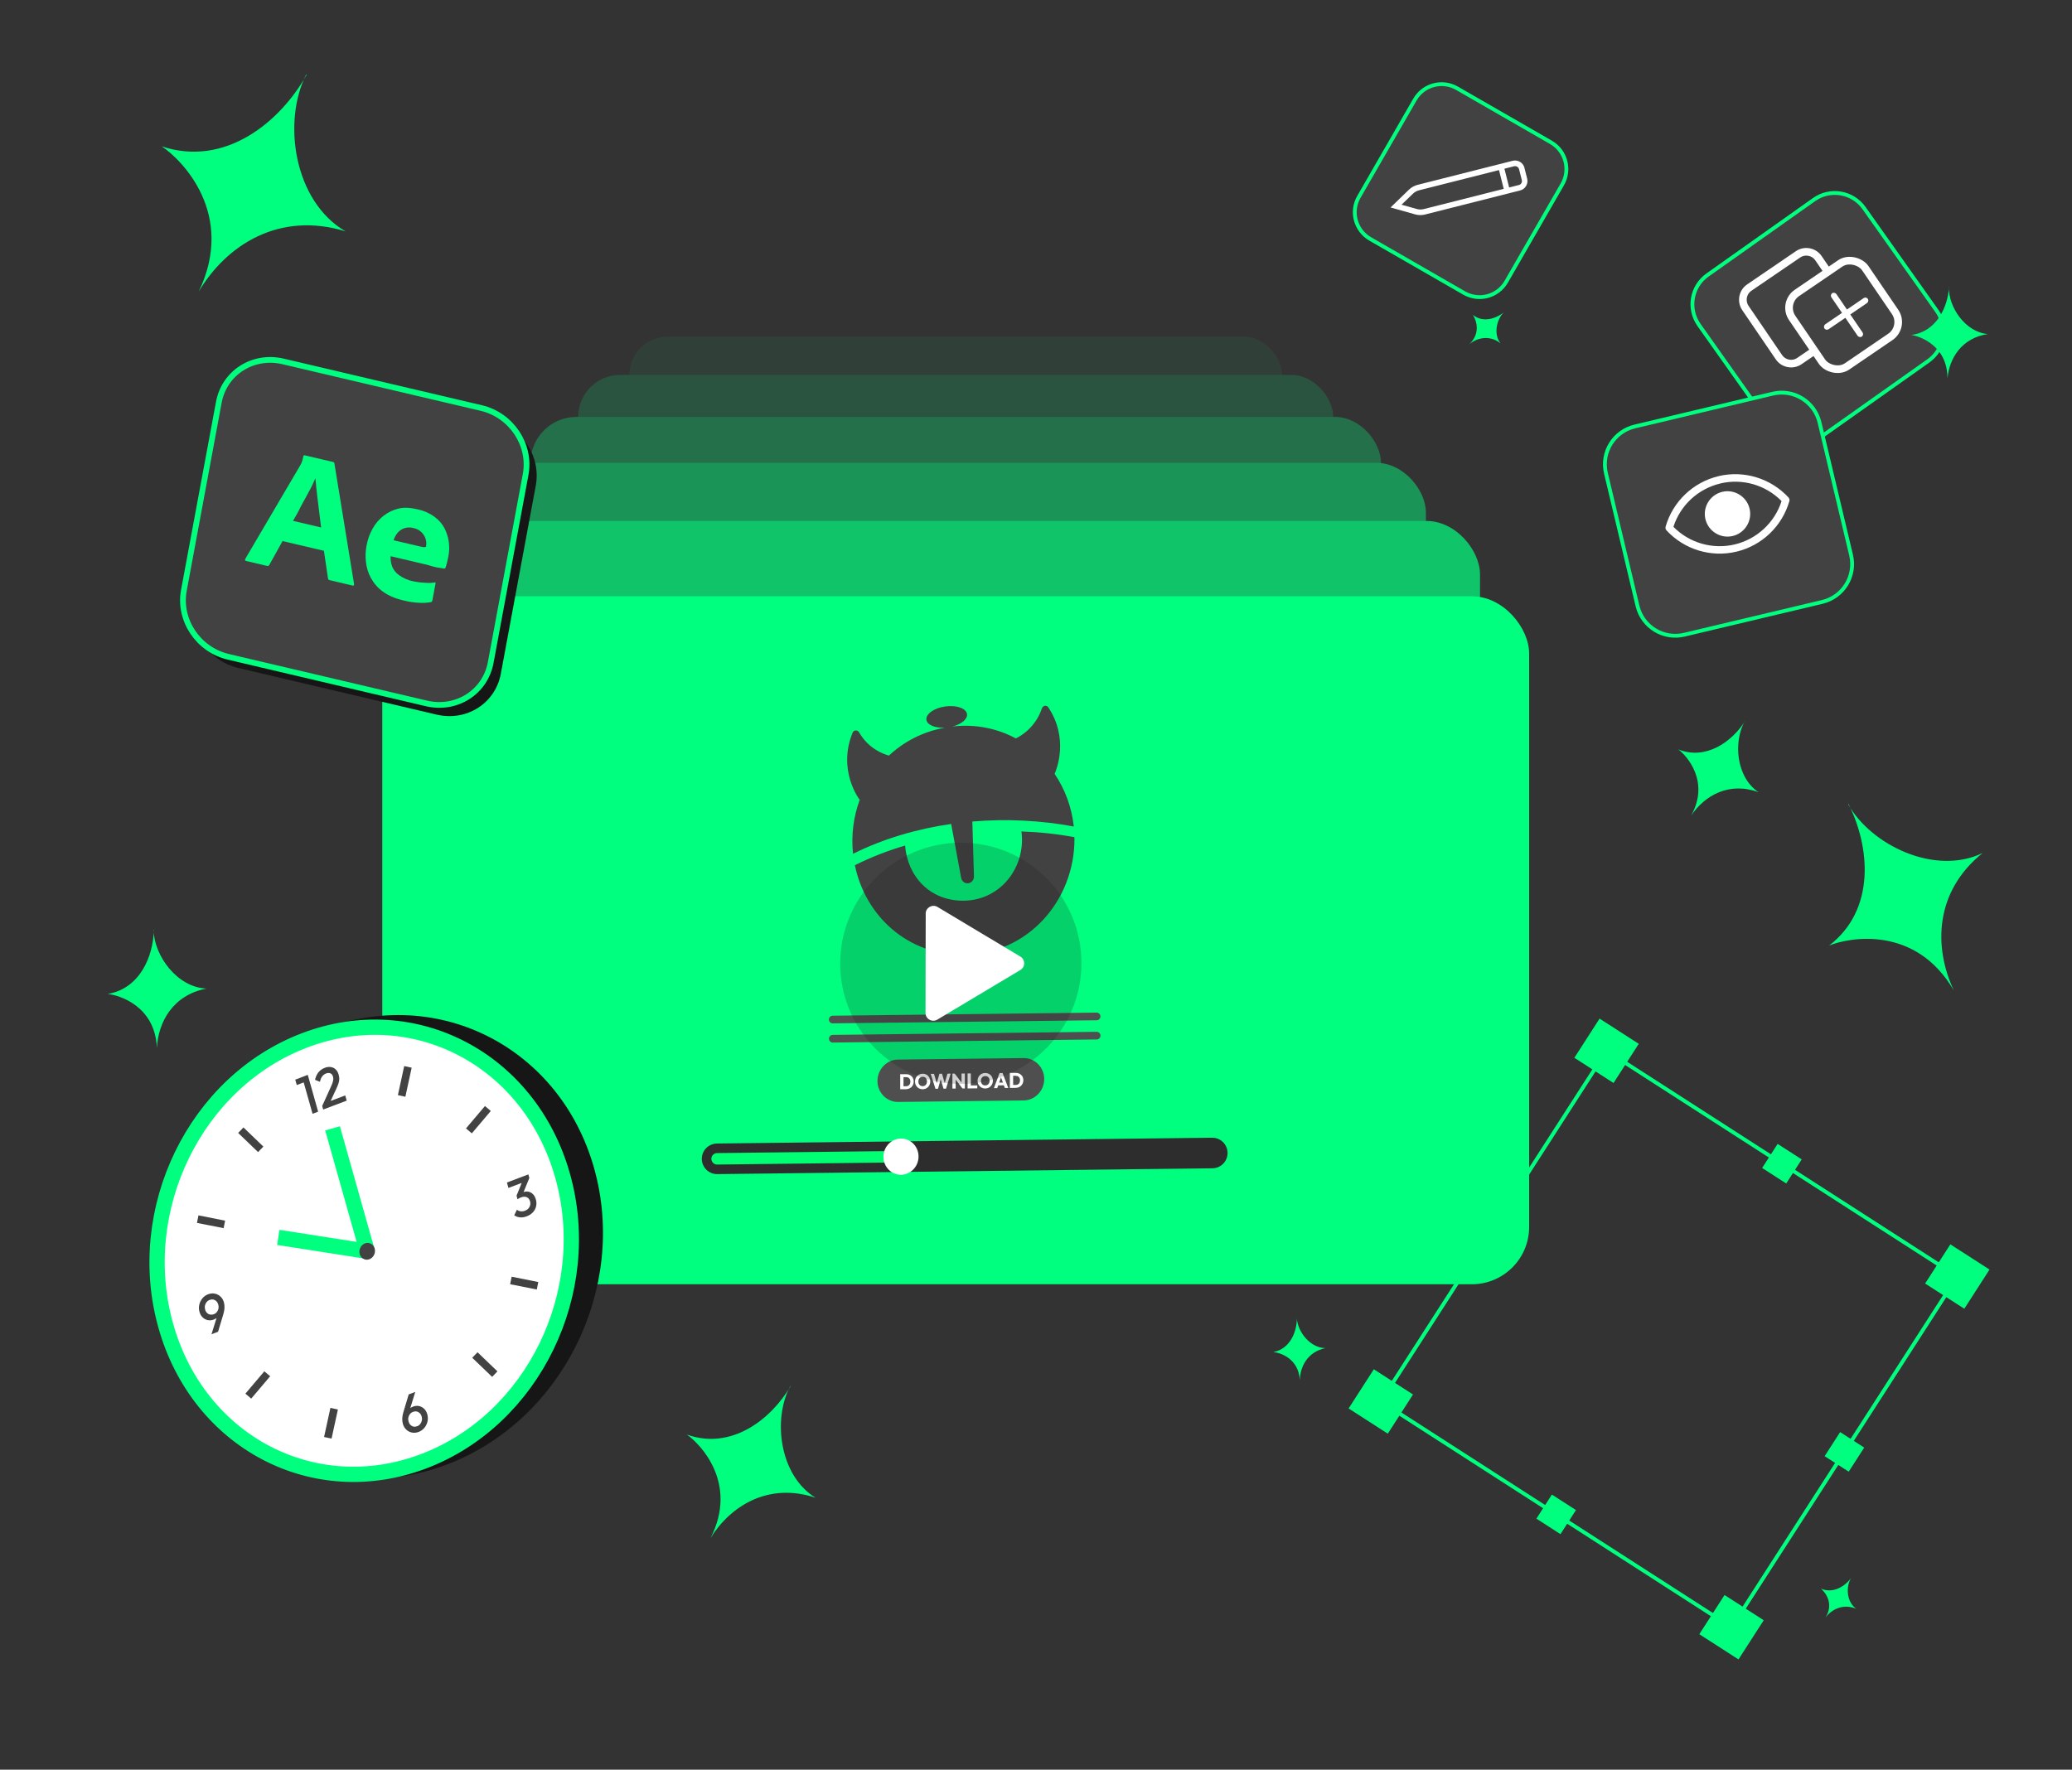
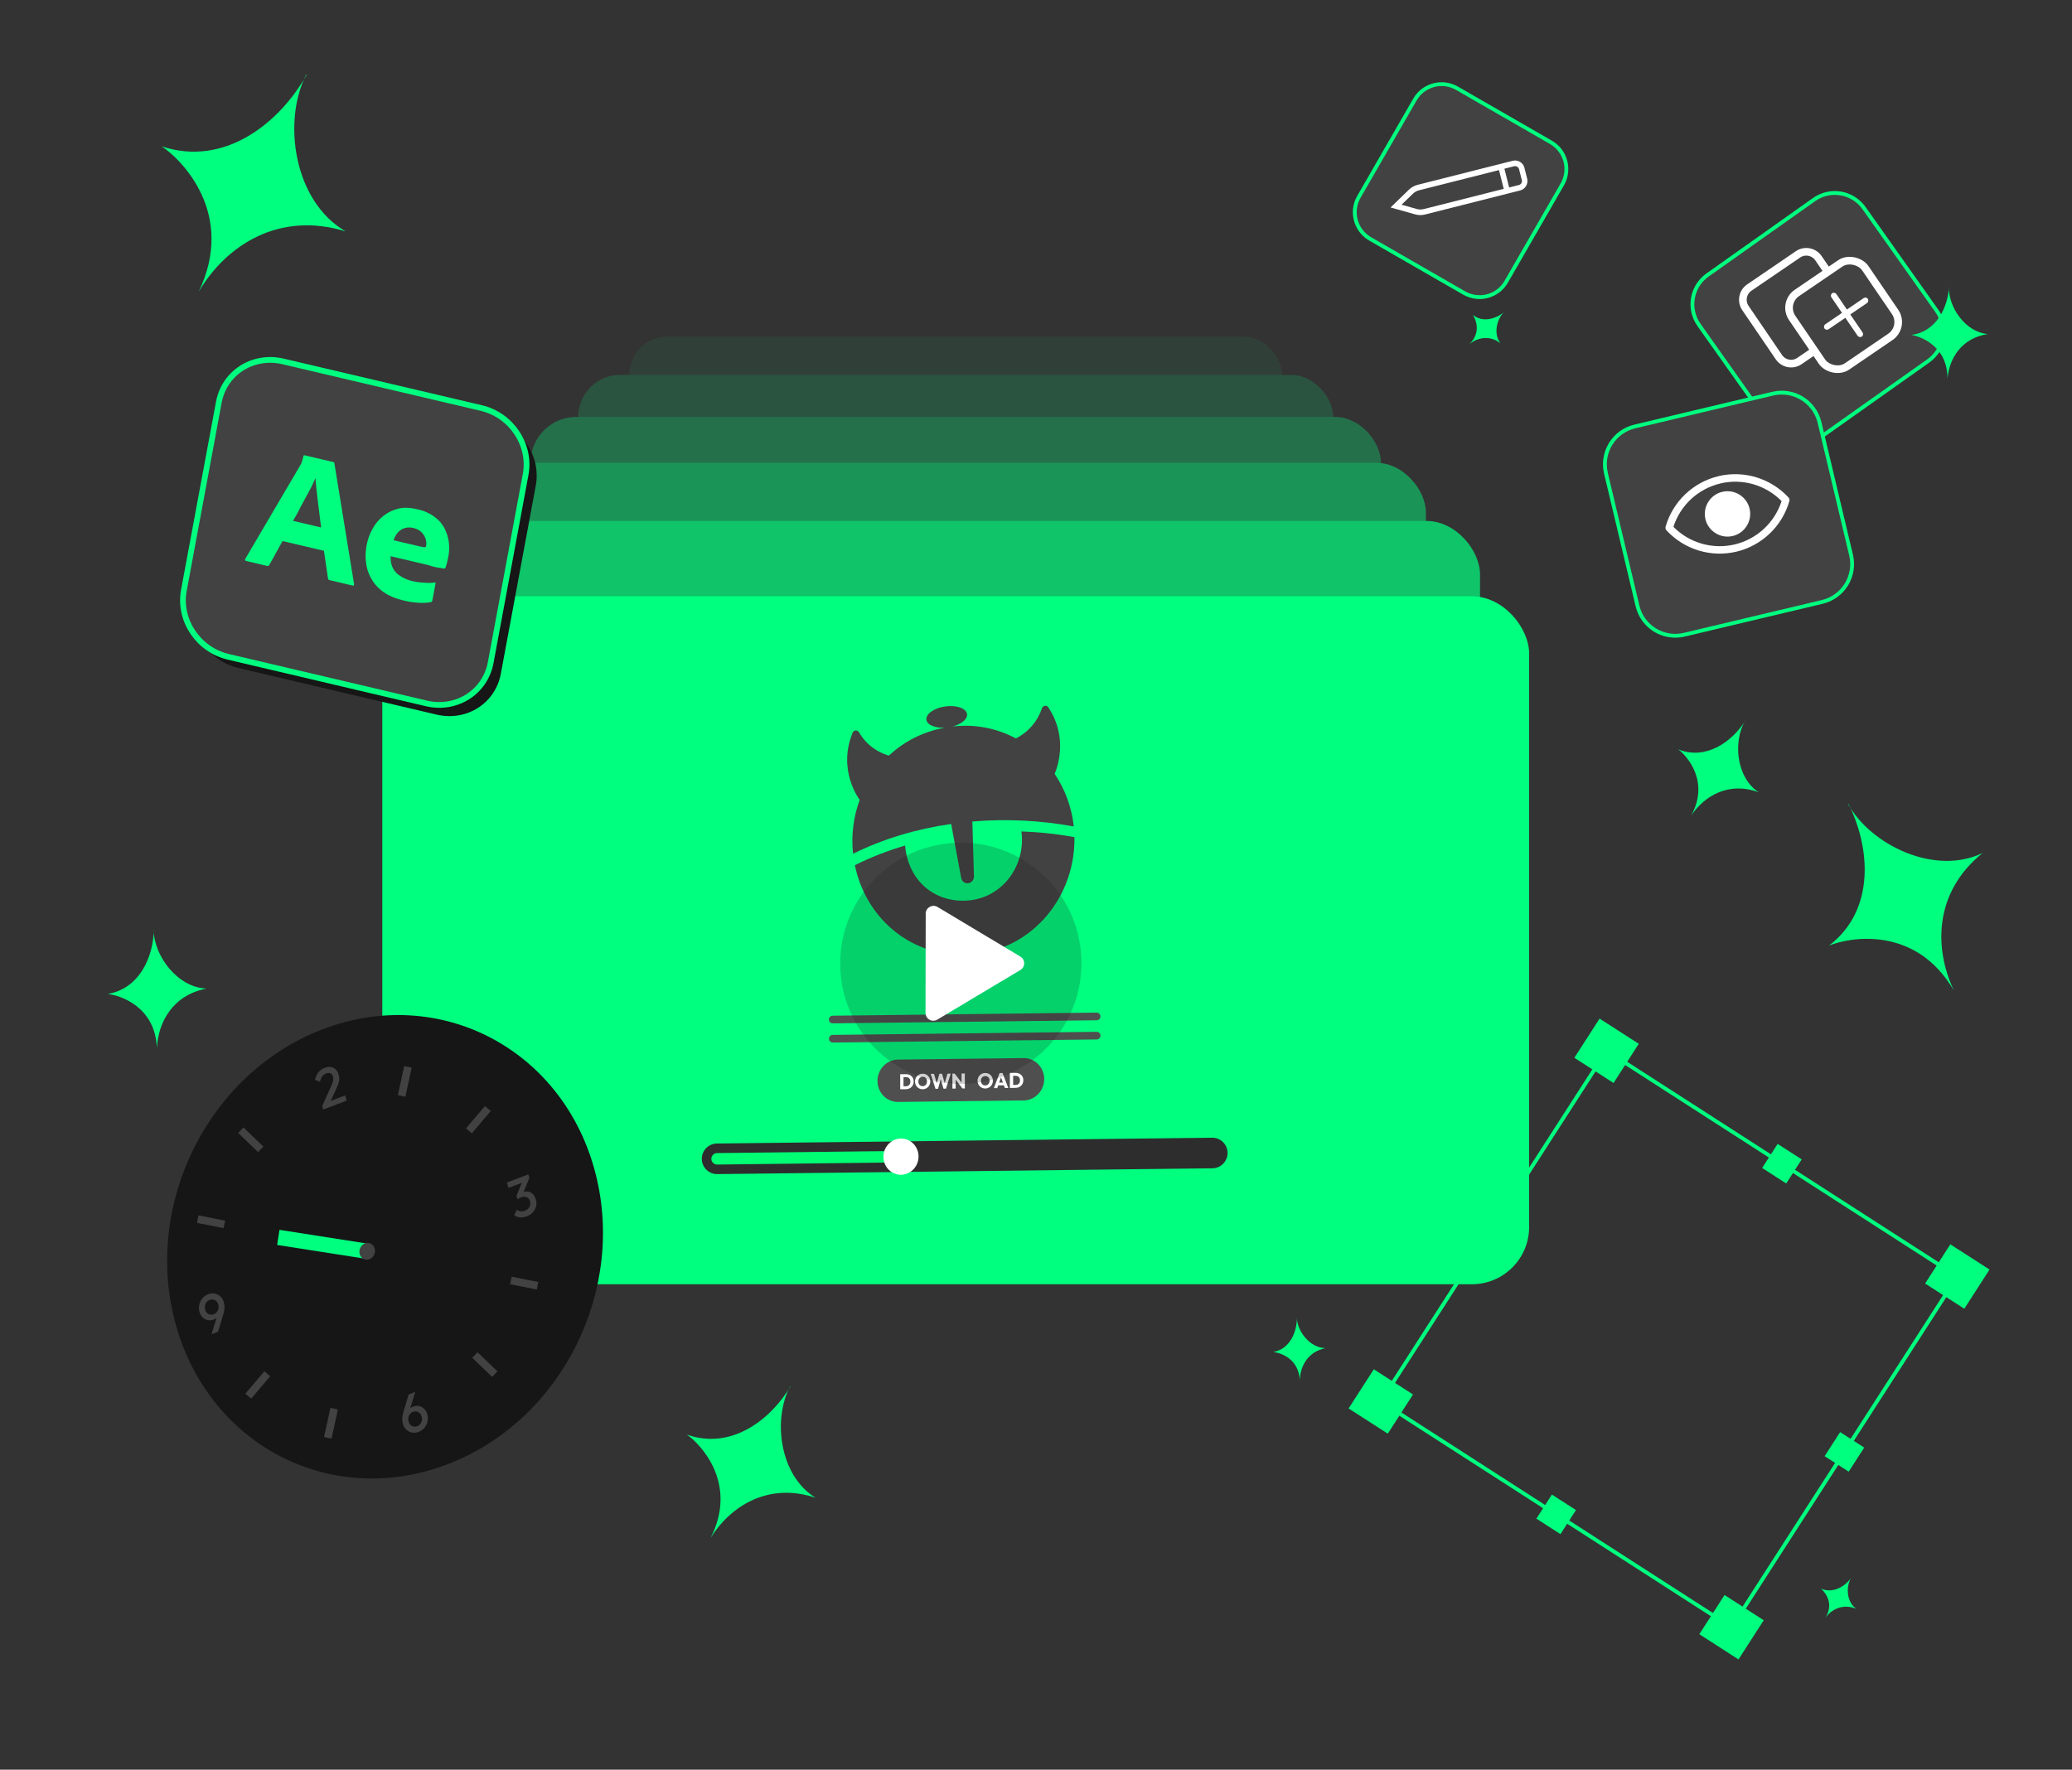
<svg xmlns="http://www.w3.org/2000/svg" width="542" height="463" viewBox="0 0 542 463">
  <rect x="0" y="0" width="542" height="463" fill="#333333" stroke="none" />
  <g style="isolation: isolate;">
    <g id="Infinite_variations" data-name="Infinite variations">
      <g id="Resize">
        <rect x="382.08" y="295.75" width="109.12" height="109.12" transform="translate(259.06 -180.57) rotate(32.77)" style="fill: none; stroke: #00ff7f; stroke-miterlimit: 10;" />
        <g id="Layer_5" data-name="Layer 5">
          <rect x="414.69" y="269.31" width="11.19" height="11.19" transform="translate(215.65 -183.72) rotate(32.77)" style="fill: #00ff7f; stroke: #00ff7f; stroke-miterlimit: 10;" />
          <rect x="506.45" y="328.36" width="11.19" height="11.19" transform="translate(262.21 -223.98) rotate(32.77)" style="fill: #00ff7f; stroke: #00ff7f; stroke-miterlimit: 10;" />
          <rect x="355.64" y="361.06" width="11.19" height="11.19" transform="translate(255.91 -137.16) rotate(32.77)" style="fill: #00ff7f; stroke: #00ff7f; stroke-miterlimit: 10;" />
          <rect x="447.39" y="420.12" width="11.19" height="11.19" transform="translate(302.47 -177.42) rotate(32.77)" style="fill: #00ff7f; stroke: #00ff7f; stroke-miterlimit: 10;" />
          <rect x="479.27" y="376.59" width="6.49" height="6.49" transform="translate(282.34 -200.7) rotate(32.77)" style="fill: #00ff7f; stroke: #00ff7f; stroke-miterlimit: 10;" />
          <rect x="387.52" y="317.54" width="6.49" height="6.49" transform="translate(235.78 -160.44) rotate(32.77)" style="fill: #00ff7f; stroke: #00ff7f; stroke-miterlimit: 10;" />
          <rect x="462.92" y="301.19" width="6.49" height="6.49" transform="translate(238.93 -203.85) rotate(32.77)" style="fill: #00ff7f; stroke: #00ff7f; stroke-miterlimit: 10;" />
          <rect x="403.87" y="392.94" width="6.49" height="6.49" transform="translate(279.19 -157.29) rotate(32.77)" style="fill: #00ff7f; stroke: #00ff7f; stroke-miterlimit: 10;" />
        </g>
      </g>
      <g id="Gradient">
        <g id="Layer_7_copy_5" data-name="Layer 7 copy 5" style="opacity: .99;">
          <rect x="164.65" y="88.08" width="170.7" height="102.42" rx="10" ry="10" style="fill: #304139;" />
        </g>
        <g id="Layer_7_copy_4" data-name="Layer 7 copy 4">
          <rect x="151.24" y="98.08" width="197.52" height="118.51" rx="11" ry="11" style="fill: #2b5440;" />
        </g>
        <g id="Layer_7_copy_3" data-name="Layer 7 copy 3">
          <rect x="138.77" y="109.08" width="222.47" height="133.48" rx="12" ry="12" style="fill: #24704b;" />
        </g>
        <g id="Layer_7_copy" data-name="Layer 7 copy">
          <rect x="127" y="121.08" width="245.99" height="147.59" rx="13" ry="13" style="fill: #1b9457;" />
        </g>
        <g id="Layer_7_copy_2" data-name="Layer 7 copy 2">
          <rect x="112.85" y="136.3" width="274.3" height="164.58" rx="14" ry="14" style="fill: #0fc469;" />
        </g>
      </g>
      <g id="Crea">
        <g id="Layer_7" data-name="Layer 7">
          <rect x="100" y="156" width="300" height="180" rx="15" ry="15" style="fill: #00ff7f;" />
        </g>
        <g id="CreaThor">
          <g>
            <line x1="187.58" y1="303.18" x2="317.11" y2="301.66" style="fill: #fff; stroke: #2d2d2d; stroke-linecap: round; stroke-miterlimit: 10; stroke-width: 8px;" />
            <line x1="187.58" y1="303.18" x2="235.68" y2="302.62" style="fill: none; stroke: #00ff73; stroke-linecap: round; stroke-miterlimit: 10; stroke-width: 3px;" />
            <ellipse cx="235.68" cy="302.62" rx="4.74" ry="4.59" transform="translate(-95.28 496.49) rotate(-82.45)" style="fill: #fff;" />
          </g>
          <g>
            <line x1="217.84" y1="271.76" x2="286.87" y2="270.95" style="fill: none; stroke: #4f4f4f; stroke-linecap: round; stroke-miterlimit: 10; stroke-width: 2px;" />
            <line x1="217.82" y1="266.74" x2="286.86" y2="265.93" style="fill: none; stroke: #4f4f4f; stroke-linecap: round; stroke-miterlimit: 10; stroke-width: 2px;" />
          </g>
          <g>
            <path d="M267.19,217.53c.09.69.15,1.39.15,2.1.02,8.62-6.41,15.92-15.24,16.02-8.83.1-14.73-6.37-15.34-14.43-4.54,1.33-8.94,3.05-13.14,5.14,2.71,13.24,13.83,23.63,28.51,23.45,16.85-.2,28.97-14.29,28.93-30.34,0-.15-.02-.29-.02-.44-4.41-.83-9.06-1.33-13.85-1.5h0Z" style="fill: #424242;" />
            <path d="M280.89,216.25c-.55-5.08-2.32-9.79-5.02-13.79.58-1.31,3.72-9.31-1.65-17.4-.44-.66-1.42-.49-1.68.28-1.72,5.15-5.75,7.35-6.82,7.85-4.8-2.59-10.43-3.8-16.5-3.13,2.29-.61,3.9-1.92,3.74-3.21-.18-1.52-2.71-2.42-5.64-2.03s-5.17,1.95-4.99,3.47c.17,1.37,2.25,2.23,4.82,2.09-5.75,1.04-10.72,3.65-14.62,7.3-1.53-.41-5.37-1.83-7.81-6.08-.4-.69-1.39-.65-1.7.1-4.04,9.93,1.83,17.53,1.86,17.57-1.62,4.4-2.26,9.22-1.74,14.1,8.01-3.97,16.74-6.52,25.67-7.8l2.62,14.15c.18.89.99,1.48,1.86,1.36.85-.12,1.49-.87,1.48-1.75l-.42-14.4c8.92-.75,17.93-.29,26.51,1.3h0Z" style="fill: #424242;" />
          </g>
          <g>
            <path d="M267.79,287.91l-32.87.39c-2.96.03-5.38-2.43-5.39-5.48h0c0-3.05,2.4-5.57,5.36-5.61l32.87-.39c2.96-.03,5.38,2.43,5.39,5.48h0c0,3.05-2.4,5.57-5.36,5.61Z" style="fill: #4f4f4f;" />
            <g>
              <path d="M238.44,281.57c-.18-.17-.39-.31-.64-.4-.24-.09-.51-.14-.79-.13h-.68s0,0,0,0h-.85s0,3.93,0,3.93h.58s0,0,0,0h.96c.28-.01.54-.07.79-.17.24-.1.45-.24.63-.42.18-.18.32-.39.42-.63.1-.24.15-.5.15-.79,0-.29-.05-.56-.15-.79-.1-.23-.24-.44-.42-.61ZM238,283.62c-.09.18-.22.32-.39.42-.17.1-.37.15-.6.15h-.67s0-2.38,0-2.38h.67c.22-.01.42.04.59.13.17.09.3.23.4.41.09.18.14.39.14.63,0,.25-.05.46-.14.64Z" style="fill: #fff;" />
              <path d="M242.78,281.48c-.18-.18-.4-.32-.64-.42-.24-.1-.51-.15-.79-.14-.29,0-.55.06-.8.16-.24.1-.46.25-.63.43-.18.19-.32.4-.42.65-.1.25-.15.51-.15.8,0,.28.05.55.15.8.1.24.25.46.43.64.18.18.4.33.64.43.24.1.51.15.8.15.28,0,.55-.06.78-.16.24-.11.45-.25.63-.44.18-.18.32-.4.42-.65.1-.25.15-.51.15-.8,0-.29-.05-.56-.15-.8-.1-.24-.24-.46-.43-.64ZM242.34,283.57c-.09.19-.22.33-.39.44-.17.11-.36.16-.59.16-.17,0-.32-.02-.46-.08-.14-.06-.26-.14-.36-.25-.1-.11-.18-.24-.23-.39-.05-.15-.08-.32-.08-.5,0-.25.04-.46.14-.64.09-.18.22-.33.39-.43.17-.1.37-.16.59-.16.16,0,.32.03.46.08.14.06.26.14.36.25.1.11.18.24.23.39.06.15.08.31.08.49,0,.24-.04.46-.14.65Z" style="fill: #fff;" />
              <polygon points="247.12 283.37 246.41 280.92 245.74 280.93 245.04 283.39 244.31 280.95 243.46 280.96 244.7 284.86 245.36 284.86 246.07 282.38 246.81 284.84 247.46 284.83 248.68 280.9 247.84 280.91 247.12 283.37" style="fill: #fff;" />
              <polygon points="251.52 280.87 251.53 283.24 249.73 280.89 249.13 280.89 249.14 284.81 249.99 284.8 249.98 282.46 251.76 284.78 252.39 284.77 252.38 280.86 251.52 280.87" style="fill: #fff;" />
-               <polygon points="253.96 283.99 253.95 280.84 253.1 280.85 253.11 284.77 253.76 284.76 253.76 284.76 255.64 284.74 255.64 283.97 253.96 283.99" style="fill: #fff;" />
              <path d="M259.14,281.29c-.18-.18-.4-.32-.64-.42-.24-.1-.51-.15-.79-.14-.29,0-.55.06-.8.16-.24.1-.46.25-.63.43-.18.19-.32.4-.42.65-.1.25-.15.51-.15.8,0,.28.05.55.15.79.1.24.25.46.43.64.19.18.4.33.64.43.24.1.51.15.8.15.29,0,.55-.06.79-.16.24-.11.45-.25.63-.44.18-.18.32-.4.42-.65.1-.25.15-.51.15-.8,0-.29-.05-.56-.15-.8-.1-.25-.24-.46-.42-.64ZM258.71,283.38c-.09.19-.22.33-.39.44-.17.1-.36.16-.59.16-.17,0-.32-.02-.46-.08-.14-.06-.26-.14-.36-.25-.1-.11-.18-.24-.23-.39-.05-.15-.08-.32-.08-.5,0-.25.04-.46.14-.64.09-.18.22-.33.39-.43.17-.1.37-.16.6-.16.16,0,.32.03.46.08.14.06.26.14.36.25.1.11.18.24.23.39.06.15.08.31.08.49,0,.24-.05.46-.14.65Z" style="fill: #fff;" />
              <path d="M261.47,280.75l-1.49,3.94h.88s.25-.72.25-.72l1.49-.02.25.7h.9s-1.5-3.91-1.5-3.91h-.77ZM261.36,283.25l.49-1.39.49,1.38h-.98Z" style="fill: #fff;" />
              <path d="M267.55,281.84c-.1-.24-.24-.44-.43-.61-.18-.18-.39-.31-.64-.4s-.51-.14-.79-.13h-.68s0,0,0,0h-.85s0,3.93,0,3.93h.85s.69-.02.69-.02c.28,0,.55-.05.79-.15.24-.1.45-.24.63-.42.18-.18.32-.39.42-.63.1-.24.15-.5.15-.79,0-.29-.05-.56-.15-.79ZM266.68,283.28c-.09.18-.22.32-.39.42-.17.1-.37.15-.6.15h-.67s0-2.38,0-2.38h.67c.22,0,.43.04.59.13.17.09.3.23.4.41.09.18.14.39.14.63,0,.25-.05.46-.14.64Z" style="fill: #fff;" />
            </g>
          </g>
        </g>
        <g id="Play">
          <g>
            <path d="M219.78,252.03c.03-17.43,14.18-31.56,31.61-31.56s31.53,14.13,31.5,31.56-14.18,31.56-31.61,31.56-31.53-14.13-31.5-31.56Z" style="fill: #1c1c1c; mix-blend-mode: multiply; opacity: .2;" />
            <path d="M242.15,239.04l-.05,25.97c0,1.59,1.73,2.57,3.09,1.75l21.72-12.98c1.33-.79,1.33-2.71,0-3.51l-21.67-12.98c-1.36-.82-3.09.17-3.1,1.75Z" style="fill: #fff;" />
          </g>
        </g>
      </g>
      <g id="Clock">
        <path d="M153.49,306.2c8.55,30.43-8.15,64.04-37.29,75.09s-59.69-4.68-68.24-35.1c-8.55-30.43,8.15-64.04,37.29-75.09,29.14-11.04,59.69,4.68,68.24,35.1Z" style="fill: #161616; stroke: #161616; stroke-miterlimit: 10; stroke-width: 4px;" />
-         <path d="M147.16,307.58c8.58,30.41-7.69,63.87-36.35,74.73-28.66,10.86-58.85-4.99-67.43-35.41-8.58-30.41,7.69-63.87,36.35-74.73,28.66-10.86,58.85,4.99,67.43,35.41Z" style="fill: #fff; stroke: #00ff7f; stroke-miterlimit: 10; stroke-width: 4px;" />
        <g id="Layer_23" data-name="Layer 23">
          <line x1="96.06" y1="327.38" x2="72.8" y2="323.74" style="fill: none; stroke: #00ff7f; stroke-miterlimit: 10; stroke-width: 4px;" />
        </g>
        <g id="Layer_22" data-name="Layer 22">
-           <line x1="96.06" y1="327.38" x2="86.99" y2="295.21" style="fill: none; stroke: #00ff7f; stroke-miterlimit: 10; stroke-width: 4px;" />
-         </g>
+           </g>
        <g id="Layer_21" data-name="Layer 21">
          <path d="M98.01,326.64c.32,1.14-.29,2.4-1.37,2.81s-2.21-.19-2.54-1.33.29-2.4,1.37-2.81,2.21.19,2.54,1.33Z" style="fill: #424242;" />
          <line x1="69.91" y1="359.42" x2="64.95" y2="365.27" style="fill: none; stroke: #424242; stroke-miterlimit: 10; stroke-width: 2px;" />
          <line x1="87.41" y1="368.56" x2="85.75" y2="376.17" style="fill: none; stroke: #424242; stroke-miterlimit: 10; stroke-width: 2px;" />
          <line x1="124.22" y1="354.51" x2="129.43" y2="359.51" style="fill: none; stroke: #424242; stroke-miterlimit: 10; stroke-width: 2px;" />
          <line x1="140.61" y1="336.4" x2="133.64" y2="335.01" style="fill: none; stroke: #424242; stroke-miterlimit: 10; stroke-width: 2px;" />
          <line x1="127.62" y1="290.02" x2="122.66" y2="295.87" style="fill: none; stroke: #424242; stroke-miterlimit: 10; stroke-width: 2px;" />
          <line x1="106.71" y1="279.13" x2="105.06" y2="286.73" style="fill: none; stroke: #424242; stroke-miterlimit: 10; stroke-width: 2px;" />
          <line x1="58.69" y1="320.35" x2="51.72" y2="318.96" style="fill: none; stroke: #424242; stroke-miterlimit: 10; stroke-width: 2px;" />
          <line x1="68.2" y1="300.7" x2="62.99" y2="295.69" style="fill: none; stroke: #424242; stroke-miterlimit: 10; stroke-width: 2px;" />
          <path d="M58.57,340.73c-.18-.62-.47-1.13-.9-1.52-.42-.39-.92-.65-1.48-.76-.57-.11-1.15-.06-1.76.17-.6.23-1.09.58-1.49,1.07-.4.49-.67,1.04-.81,1.66-.14.62-.13,1.25.05,1.87.17.61.46,1.11.85,1.47.39.37.84.6,1.34.7.51.1,1.02.05,1.53-.15.31-.12.55-.25.74-.4l-1.32,4.24,1.72-.65,1.41-4.7c.33-1.12.36-2.11.12-2.99ZM54.97,343.94c-.31-.06-.58-.21-.81-.43-.23-.22-.4-.51-.5-.87-.1-.37-.12-.72-.05-1.06.07-.34.21-.64.43-.91.21-.26.48-.46.81-.58s.65-.15.95-.09c.31.07.57.21.8.44.23.23.39.53.5.89.1.35.11.69.05,1.03-.07.34-.21.64-.42.9-.21.26-.48.46-.81.58-.32.12-.63.15-.94.08Z" style="fill: #424242;" />
          <path d="M140.17,313.82c-.16-.58-.41-1.04-.75-1.38-.34-.34-.73-.56-1.17-.66-.42-.09-.85-.05-1.29.1l1.51-3.69-.26-.93-5.61,2.12.4,1.42,3.47-1.31-1.35,3.34.26.94c.12-.1.25-.19.41-.27.16-.08.31-.16.47-.22.4-.15.76-.21,1.08-.17.32.04.59.15.82.35.22.2.39.48.49.85.1.35.11.68.03,1.01-.08.32-.23.61-.45.86-.23.25-.53.44-.9.58-.39.15-.77.2-1.15.15-.38-.05-.7-.19-.96-.41l-.71,1.45c.46.32.97.51,1.53.55.55.05,1.13-.04,1.74-.27.66-.25,1.19-.6,1.61-1.05.42-.45.7-.97.84-1.55.14-.58.12-1.18-.05-1.81Z" style="fill: #424242;" />
          <g>
-             <polygon points="80.38 281.27 80.38 281.27 79.87 281.46 79.04 281.78 79.04 281.78 77.23 282.47 77.63 283.88 79.44 283.19 81.76 291.4 83.22 290.84 80.51 281.22 80.38 281.27" style="fill: #424242;" />
            <path d="M90.32,286.59l-3.83,1.45,1.49-3.2c.26-.57.45-1.05.58-1.45s.19-.77.19-1.12c0-.35-.05-.73-.17-1.13-.16-.56-.41-1.01-.77-1.35-.35-.34-.78-.55-1.27-.62-.49-.08-1.02-.01-1.58.2-.68.26-1.23.65-1.66,1.18s-.72,1.19-.89,1.97l1.29.51c.12-.58.31-1.05.58-1.41.26-.35.61-.61,1.04-.78.41-.15.77-.16,1.11-.02.33.14.56.43.68.86.06.23.09.47.07.72-.02.25-.08.53-.18.84-.1.31-.25.68-.44,1.09l-2.28,5.03.26.93,6.15-2.33-.4-1.42Z" style="fill: #424242;" />
          </g>
          <path d="M111.78,370.04c-.18-.62-.46-1.12-.85-1.48-.39-.36-.83-.6-1.34-.7-.5-.1-1.01-.05-1.54.15-.3.11-.54.25-.73.4l1.31-4.24-1.72.65-1.41,4.7c-.33,1.12-.36,2.11-.12,2.99.17.61.47,1.12.89,1.52.42.4.92.65,1.49.77.57.11,1.15.06,1.76-.17.6-.23,1.09-.58,1.5-1.07.4-.49.67-1.04.81-1.66.14-.62.12-1.24-.05-1.87ZM110.34,371.66c-.07.35-.21.65-.42.91-.21.26-.48.46-.81.58s-.64.15-.95.09c-.31-.07-.57-.22-.8-.45-.23-.23-.39-.53-.49-.89-.1-.36-.12-.7-.05-1.04.07-.34.21-.63.42-.9.21-.26.48-.46.81-.58.33-.12.64-.16.95-.09.3.06.57.21.8.43.23.23.4.52.5.88.1.36.12.71.05,1.05Z" style="fill: #424242;" />
        </g>
      </g>
      <g id="Icon_Ae">
        <path d="M76.71,97.49l51.83,12.19c7.86,1.85,13.05,9.62,11.61,17.38l-9.14,49.21c-1.44,7.76-8.96,12.54-16.82,10.69l-51.83-12.19c-7.86-1.85-13.05-9.62-11.61-17.38l9.14-49.21c1.44-7.76,8.96-12.54,16.82-10.69Z" style="fill: #161616;" />
        <path d="M74.06,94.56l51.83,12.19c7.86,1.85,13.05,9.62,11.61,17.38l-9.14,49.21c-1.44,7.76-8.96,12.54-16.82,10.69l-51.83-12.19c-7.86-1.85-13.05-9.62-11.61-17.38l9.14-49.21c1.44-7.76,8.96-12.54,16.82-10.69Z" style="fill: #424242; stroke: #00ff7f; stroke-miterlimit: 10; stroke-width: 1.5px;" />
        <path d="M84.67,144.09l-10.76-2.53-3.45,6.22c-.11.24-.37.36-.62.27l-5.44-1.28c-.32-.07-.37-.27-.22-.59l14.21-24.17c.14-.27.27-.5.45-.82.23-.57.4-1.19.52-1.82,0-.15.14-.27.29-.26l.09.02,7.4,1.74c.2.05.33.17.33.32l5.15,31.62c.03.33-.08.46-.37.39l-6.04-1.42c-.21-.02-.38-.21-.4-.42l-1.1-7.41-.03.14ZM76.65,136.27l7.35,1.73c-.06-.64-.16-1.41-.28-2.21-.12-.83-.22-1.72-.32-2.64-.12-.95-.23-1.87-.35-2.83s-.23-1.84-.31-2.73c-.08-.85-.15-1.64-.22-2.38h-.06c-.49,1.15-1.03,2.31-1.67,3.44-.69,1.27-1.39,2.6-2.12,3.91-.65,1.37-1.36,2.6-2.02,3.7Z" style="fill: #00ff7f;" />
        <path d="M111.35,147.68l-9.17-2.16c-.05.91.08,1.87.42,2.75.38.89.99,1.66,1.79,2.21,1.07.76,2.29,1.31,3.57,1.58,1.02.21,2.05.36,3.07.39.92.1,1.83.07,2.7-.05.17-.08.24,0,.19.28l-.81,4.37c-.02.11-.07.22-.12.33-.07.07-.14.12-.24.15-1,.18-2.01.24-3.05.18-1.41-.06-2.79-.27-4.17-.62-2.2-.52-3.99-1.29-5.37-2.31-1.31-.93-2.37-2.17-3.14-3.57-.72-1.33-1.15-2.74-1.3-4.21-.16-1.44-.1-2.88.17-4.31.29-1.54.8-3,1.57-4.37.73-1.32,1.69-2.46,2.9-3.4,1.17-.92,2.52-1.55,4-1.89s3.14-.19,4.99.25c1.54.33,3.02.98,4.32,1.94,1.09.79,1.99,1.81,2.61,3,.57,1.15.98,2.38,1.13,3.66.16,1.23.12,2.44-.1,3.61-.13.69-.27,1.28-.4,1.81-.16.53-.26.92-.34,1.17-.07.19-.27.32-.47.28-.17-.04-.5-.09-.96-.17-.47-.05-1.03-.15-1.69-.31s-1.34-.43-2.09-.61h0ZM102.96,141.35l6.1,1.43c.75.18,1.3.31,1.65.36.24.03.48.02.71-.07l.05-.29c.07-.37.07-.73.02-1.1-.22-1.72-1.55-3.17-3.27-3.51-1.57-.46-3.23.01-4.25,1.27-.47.58-.8,1.21-1.02,1.91Z" style="fill: #00ff7f;" />
      </g>
      <g id="Icon_Duplicate">
        <path d="M446.66,71.95l27.88-19.74c4.23-2.99,10.07-1.99,13.07,2.25l19.03,26.88c3,4.24,2.01,10.09-2.22,13.08l-27.88,19.74c-4.23,2.99-10.07,1.99-13.07-2.25l-19.03-26.88c-3-4.24-2.01-10.09,2.22-13.08Z" style="fill: #424242; stroke: #00ff7f; stroke-miterlimit: 10;" />
        <g id="Layer_24" data-name="Layer 24">
          <rect x="470.69" y="70.74" width="23.13" height="23.27" rx="4.7" ry="4.7" transform="translate(37.38 285.95) rotate(-34.28)" style="fill: none; stroke: #fff; stroke-miterlimit: 10; stroke-width: 2px;" />
          <path d="M474.65,91.76l-3.97,2.71c-1.75,1.19-4.16.73-5.35-1.03l-8.75-12.84c-1.2-1.76-.75-4.17,1-5.36l12.76-8.7c1.75-1.19,4.16-.73,5.35,1.03l2.42,3.55" style="fill: none; fill-rule: evenodd; stroke: #fff; stroke-miterlimit: 10; stroke-width: 2px;" />
          <rect x="482.36" y="75.5" width="1.56" height="13.74" rx=".78" ry=".78" transform="translate(37.53 286.45) rotate(-34.28)" style="fill: #fff;" />
          <rect x="482.15" y="75.19" width="1.56" height="13.74" rx=".78" ry=".78" transform="translate(278.72 -363.2) rotate(55.72)" style="fill: #fff;" />
        </g>
      </g>
      <g id="Icon_Edit">
        <path d="M355.46,51.51l14.66-25.46c2.22-3.86,7.15-5.18,11.02-2.95l24.55,14.13c3.87,2.23,5.2,7.15,2.98,11.01l-14.66,25.46c-2.22,3.86-7.15,5.18-11.02,2.95l-24.55-14.13c-3.87-2.23-5.2-7.15-2.98-11.01Z" style="fill: #424242; stroke: #00ff7f; stroke-miterlimit: 10;" />
        <path d="M398.78,43.91c-.17-.66-.58-1.21-1.17-1.56s-1.27-.45-1.93-.28l-24.86,6.29c-.85.22-1.63.65-2.26,1.26l-4.81,4.66,6.44,1.81c.84.24,1.74.25,2.59.03l24.86-6.29c.66-.17,1.21-.58,1.56-1.17s.45-1.27.28-1.93l-.72-2.83h0ZM372.44,54.7c-.6.15-1.24.15-1.83-.02l-3.99-1.12,2.98-2.88c.44-.43,1-.74,1.6-.89l20.91-5.29,1.24,4.91-20.91,5.29h0ZM397.29,48.41l-2.52.64-1.24-4.91,2.52-.64c.28-.07.57-.03.82.12s.42.38.49.66l.72,2.83c.07.28.03.57-.12.82s-.38.42-.66.49h0Z" style="fill: #fff;" />
      </g>
      <g id="Icon_View">
        <path d="M427.63,111.58l36.08-8.58c5.47-1.3,10.95,2.07,12.25,7.54l8.25,34.69c1.3,5.47-2.07,10.95-7.54,12.25l-36.08,8.58c-5.47,1.3-10.95-2.07-12.25-7.54l-8.25-34.69c-1.3-5.47,2.07-10.95,7.54-12.25Z" style="fill: #424242; stroke: #00ff7f; stroke-miterlimit: 10;" />
        <path d="M449.53,124.58c-6.66,1.59-11.96,6.65-13.84,13.23-.09.33-.01.68.22.93,4.65,5.04,11.65,7.18,18.32,5.59h0c6.66-1.59,11.96-6.65,13.84-13.24.09-.33,0-.68-.22-.93-4.65-5.03-11.65-7.17-18.32-5.59,0,0,0,0,0,0ZM449.99,126.49c5.8-1.38,11.88.38,16.04,4.61-1.82,5.65-6.45,9.95-12.25,11.34-5.8,1.38-11.88-.38-16.04-4.61,1.82-5.65,6.45-9.95,12.25-11.33ZM450.51,128.68c-3.18.76-5.16,3.97-4.4,7.15s3.97,5.16,7.15,4.4,5.16-3.97,4.4-7.15-3.97-5.16-7.15-4.4Z" style="fill: #fff; fill-rule: evenodd;" />
      </g>
      <g id="Sparcles">
        <path d="M206.8,362.67c-5.1,8.67-15.51,16.84-27.14,12.65,3.67,2.55,13.47,12.86,6.22,27.04,5.31-8.47,15.2-14.59,27.45-10.51-9.49-5.82-11.22-20.61-6.63-29.18,0,0,.1,0,.1,0Z" style="fill: #00ff7f;" />
        <path d="M484.3,412.74c-1.63,2.27-4.77,4.29-7.99,2.89.99.78,3.57,3.82,1.21,7.56,1.69-2.21,4.64-3.68,8.04-2.29-2.58-1.8-2.76-5.9-1.28-8.16,0,0,.03,0,.03,0Z" style="fill: #00ff7f;" />
        <path d="M40.24,243.27c-.14,6.94-3.65,15.37-12.07,16.78,3.07.3,12.45,3.19,12.87,14.18.34-6.89,4.23-13.92,12.98-15.59-7.68-.3-13.72-8.62-13.84-15.33,0,0,.06-.03.06-.03Z" style="fill: #00ff7f;" />
        <path d="M80.23,19.52c-6.92,12.42-21.36,24.3-37.93,18.77,5.27,3.48,19.45,17.72,9.68,38,7.22-12.14,21-21.12,38.43-15.75-13.6-7.9-16.54-28.75-10.33-41.01,0,0,.14,0,.14,0Z" style="fill: #00ff7f;" />
        <path d="M393.53,81.59c-2.14,1.79-5.62,2.95-8.27.78.72,1.01,2.32,4.61-.89,7.65,2.18-1.72,5.33-2.4,8.15-.19-1.94-2.4-1.01-6.43.98-8.24,0,0,.03,0,.03,0Z" style="fill: #00ff7f;" />
        <path d="M509.84,75.06c-.34,5.37-3.34,11.77-9.9,12.57,2.37.33,9.52,2.89,9.48,11.4.49-5.32,3.74-10.62,10.56-11.63-5.93-.49-10.32-7.13-10.19-12.32l.05-.02Z" style="fill: #00ff7f;" />
        <path d="M456.51,188.62c-3.42,5.39-10.2,10.35-17.49,7.45,2.28,1.7,8.27,8.44,3.37,17.29,3.55-5.26,9.96-8.93,17.64-6.08-5.9-3.89-6.68-13.31-3.58-18.65h.06Z" style="fill: #00ff7f;" />
        <path d="M483.52,210.31c5.66,11.23,7.2,27.69-5.06,37.08,5.17-2.14,22.62-5.46,32.63,11.75-5.31-11.31-5.05-25.85,7.52-35.96-12.53,6.04-29.25-2.15-35.16-12.77,0,0,.07-.11.07-.11Z" style="fill: #00ff7f;" />
        <path d="M339.25,344.77c0,3.66-1.76,8.14-6.17,8.97,1.62.12,6.59,1.55,6.94,7.33.1-3.63,2.07-7.38,6.67-8.36-4.05-.07-7.32-4.39-7.46-7.92l.03-.02Z" style="fill: #00ff7f;" />
      </g>
    </g>
  </g>
</svg>